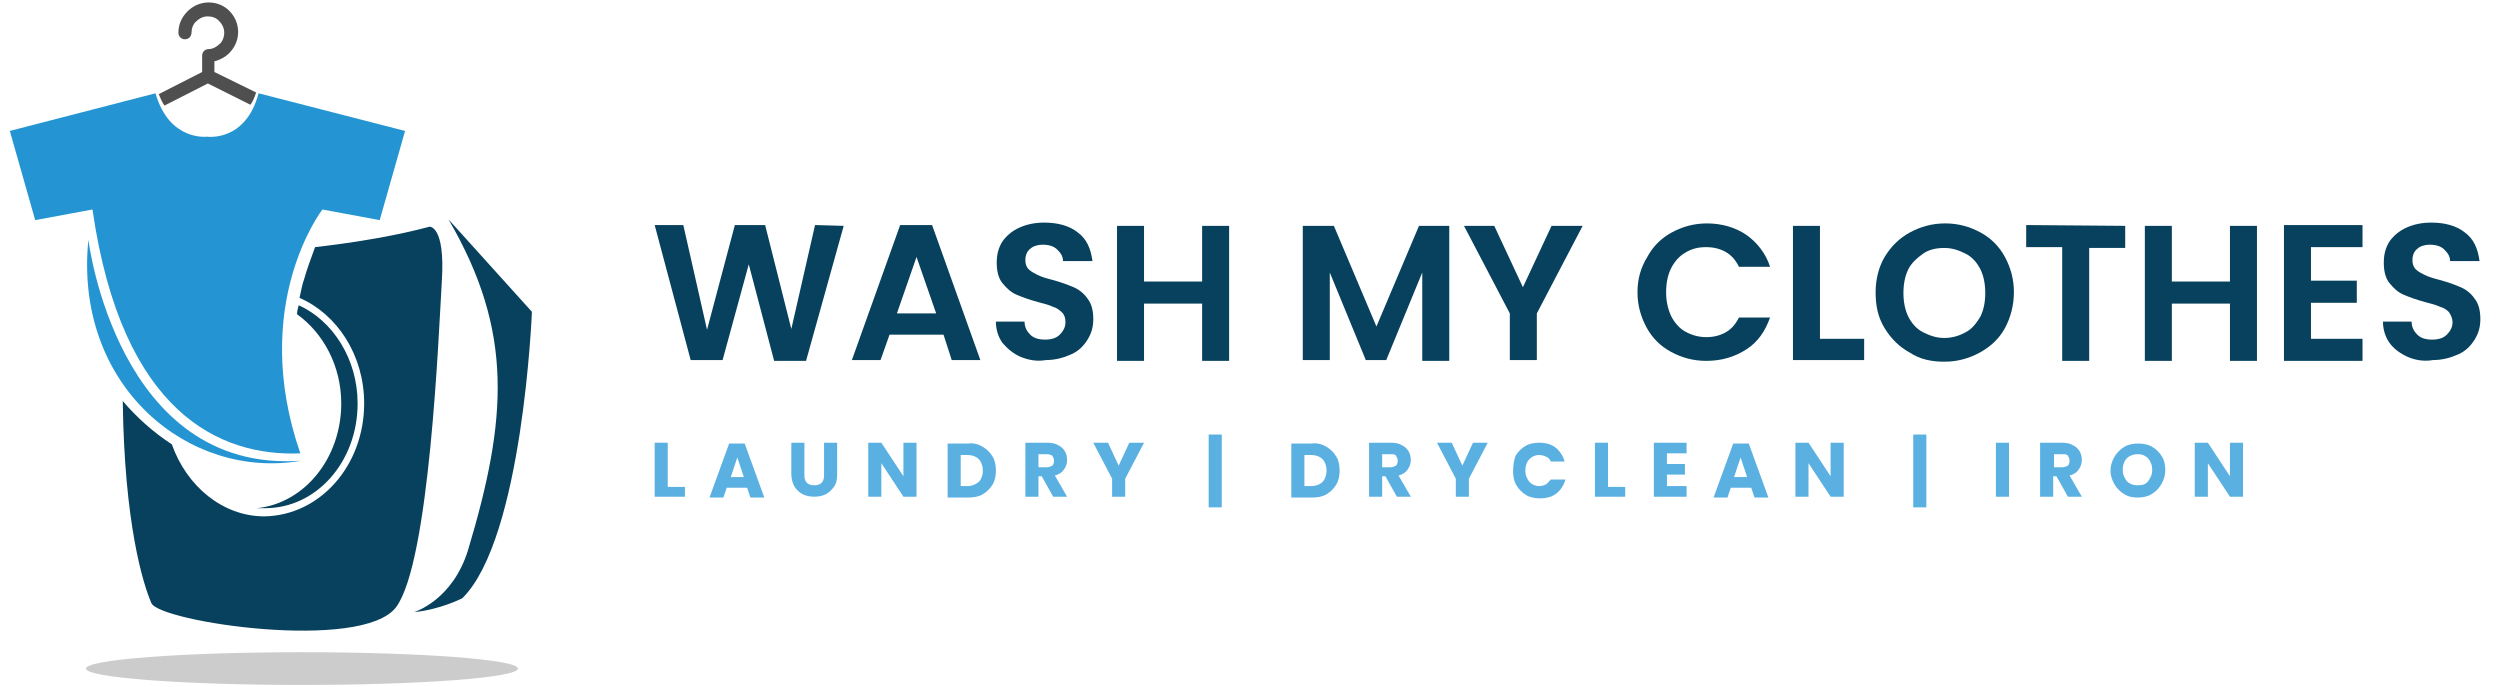
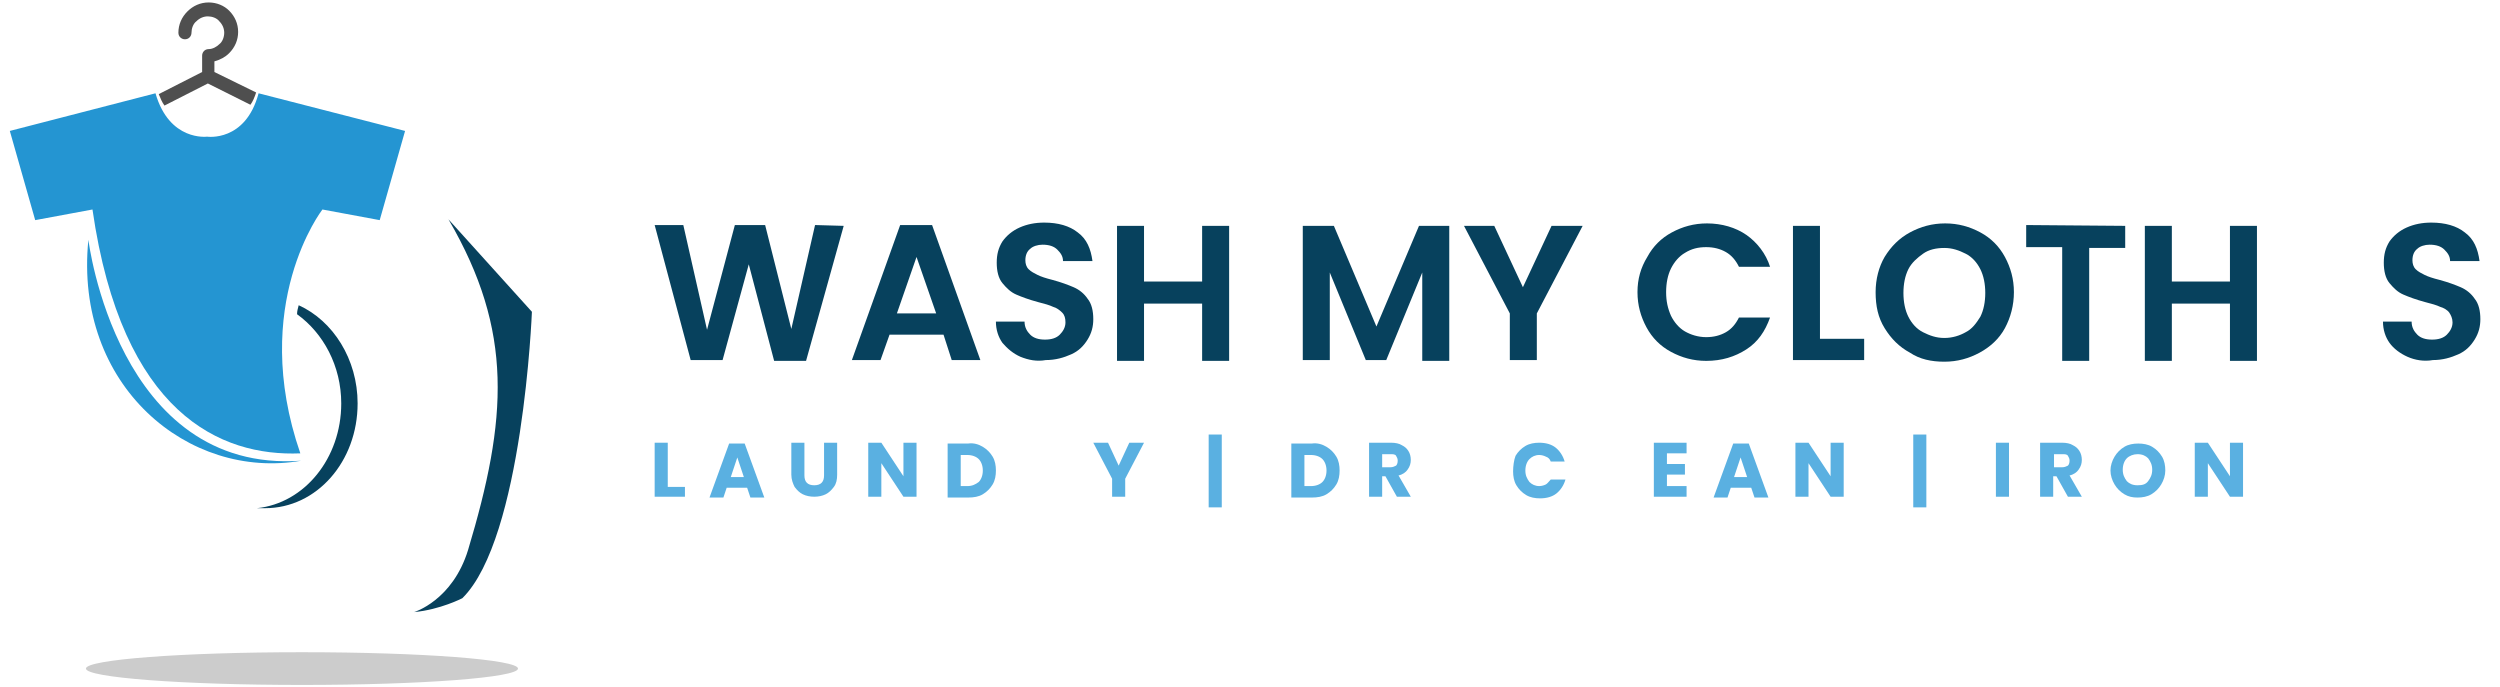
<svg xmlns="http://www.w3.org/2000/svg" version="1.1" id="Layer_1" x="0px" y="0px" viewBox="0 0 305.5 84" style="enable-background:new 0 0 305.5 84;" xml:space="preserve">
  <style type="text/css">
	.st0{fill-rule:evenodd;clip-rule:evenodd;fill:#CCCCCC;}
	.st1{fill-rule:evenodd;clip-rule:evenodd;fill:#2495D2;}
	.st2{fill-rule:evenodd;clip-rule:evenodd;fill:#07415D;}
	.st3{fill-rule:evenodd;clip-rule:evenodd;fill:#4F4F4F;}
	.st4{enable-background:new    ;}
	.st5{fill:#07415D;}
	.st6{fill:#5AB0E1;}
</style>
  <g>
    <path class="st0" d="M36.9,79.7c14.6,0,26.4,0.9,26.4,2s-11.8,2-26.4,2s-26.4-0.9-26.4-2C10.5,80.6,22.3,79.7,36.9,79.7z" />
    <path class="st1" d="M25.3,16.7c0,0,4.7,0.7,6.3-5.3L49.5,16l-3.1,10.9l-7-1.3c0,0-9,11.6-2.7,29.8c-9.7,0.4-21.8-4.8-25.4-29.8   l-7,1.3L1.2,16L19,11.4C20.7,17.3,25.3,16.7,25.3,16.7z" />
-     <path class="st2" d="M38.5,30.2c5.3-0.6,10.3-1.5,14-2.5c0,0,1.9-0.1,1.5,6.5c-0.4,6.7-1.5,34.5-5.6,40c-4.2,5.5-28.9,1.8-29.9-0.5   S15.2,64.1,15,49c1.7,2,3.7,3.8,6,5.3c1.8,5.1,6.2,8.8,11.3,8.8c6.8-0.1,12.2-6.2,12.2-13.8c0-5.9-3.3-10.9-7.9-12.9   c0.2-0.8,0.3-1.6,0.6-2.4C37.5,32.9,38,31.6,38.5,30.2z" />
    <path class="st2" d="M36.3,38.4c3.2,2.3,5.4,6.3,5.4,10.9c0,6.7-4.5,12.2-10.3,12.8c0.3,0,0.6,0,1,0c6.3,0,11.3-5.7,11.3-12.8   c0-5.4-3-10.1-7.2-12C36.4,37.7,36.3,38,36.3,38.4z" />
    <path class="st2" d="M54.8,26.8L65,38.1c0,0-1.1,27.7-8.5,35c0,0-2.7,1.4-5.9,1.7c0,0,4.7-1.4,6.6-7.6C62,51.2,62.8,40.5,54.8,26.8   z" />
    <path class="st1" d="M10.8,29.3c0,0,3.5,28.6,26,27C23.1,58.7,9,47.2,10.8,29.3z" />
    <path class="st3" d="M20.1,12.9l5.3-2.7l5.2,2.6c0.3-0.4,0.5-0.9,0.7-1.5l-5.1-2.5V7.5c0.7-0.2,1.3-0.5,1.8-1   c0.7-0.7,1.1-1.6,1.1-2.6S28.7,2,28,1.3c-0.6-0.6-1.5-1-2.5-1s-1.9,0.4-2.6,1.1C22.2,2.1,21.8,3,21.8,4c0,0.5,0.4,0.8,0.8,0.8   c0.5,0,0.8-0.4,0.8-0.8c0-0.5,0.2-1.1,0.6-1.4C24.4,2.2,24.9,2,25.4,2s1.1,0.2,1.4,0.6C27.2,3,27.4,3.5,27.4,4s-0.2,1.1-0.6,1.4   C26.5,5.7,26,6,25.5,6s-0.8,0.4-0.8,0.8v2l-5.3,2.7C19.6,12,19.8,12.5,20.1,12.9z" />
  </g>
  <g>
    <g class="st4">
      <path class="st5" d="M103.1,27.6l-4.6,16.5h-3.9l-3.1-11.8L88.3,44h-3.9L80,27.5h3.5l2.9,12.8l3.4-12.8h3.7l3.2,12.7l2.9-12.7    L103.1,27.6L103.1,27.6z" />
    </g>
    <g class="st4">
      <path class="st5" d="M115.3,40.9h-6.6l-1.1,3.1h-3.5l5.9-16.5h3.9l5.9,16.5h-3.5L115.3,40.9z M114.4,38.3l-2.4-6.9l-2.4,6.9H114.4    z" />
    </g>
    <g class="st4">
      <path class="st5" d="M124.7,43.6c-0.9-0.4-1.6-1-2.2-1.7c-0.5-0.7-0.8-1.6-0.8-2.6h3.5c0,0.7,0.3,1.2,0.7,1.6s1,0.6,1.8,0.6    s1.4-0.2,1.8-0.6c0.4-0.4,0.7-0.9,0.7-1.5c0-0.5-0.1-0.9-0.4-1.2s-0.7-0.6-1.1-0.7c-0.4-0.2-1.1-0.4-1.9-0.6    c-1.1-0.3-1.9-0.6-2.6-0.9c-0.7-0.3-1.2-0.8-1.7-1.4c-0.5-0.6-0.7-1.5-0.7-2.5c0-1,0.2-1.8,0.7-2.6c0.5-0.7,1.2-1.3,2.1-1.7    s1.9-0.6,3-0.6c1.7,0,3.1,0.4,4.1,1.2c1.1,0.8,1.6,2,1.8,3.5h-3.6c0-0.6-0.3-1-0.7-1.4s-1-0.6-1.8-0.6c-0.6,0-1.2,0.2-1.5,0.5    c-0.4,0.3-0.6,0.8-0.6,1.4c0,0.4,0.1,0.8,0.4,1.1s0.7,0.5,1.1,0.7c0.4,0.2,1,0.4,1.8,0.6c1.1,0.3,1.9,0.6,2.6,0.9    c0.7,0.3,1.3,0.8,1.7,1.4c0.5,0.6,0.7,1.5,0.7,2.5c0,0.9-0.2,1.7-0.7,2.5s-1.1,1.4-2,1.8S129,44,127.8,44    C126.7,44.2,125.7,44,124.7,43.6z" />
    </g>
    <g class="st4">
      <path class="st5" d="M150.2,27.6v16.5h-3.3v-7h-7.1v7h-3.3V27.6h3.3v6.8h7.1v-6.8H150.2z" />
    </g>
    <g class="st4">
      <path class="st5" d="M177.1,27.6v16.5h-3.3V33.3L169.4,44h-2.5l-4.4-10.7V44h-3.3V27.6h3.8l5.2,12.3l5.2-12.3H177.1z" />
    </g>
    <g class="st4">
      <path class="st5" d="M193.4,27.6l-5.6,10.7V44h-3.3v-5.7l-5.6-10.7h3.7l3.5,7.5l3.5-7.5H193.4z" />
    </g>
    <g class="st4">
      <path class="st5" d="M201.3,31.4c0.7-1.3,1.7-2.3,3-3s2.7-1.1,4.3-1.1c1.8,0,3.5,0.5,4.8,1.4s2.4,2.3,2.9,3.9h-3.8    c-0.4-0.8-0.9-1.4-1.6-1.8c-0.7-0.4-1.5-0.6-2.4-0.6c-1,0-1.8,0.2-2.6,0.7c-0.7,0.4-1.3,1.1-1.7,1.9c-0.4,0.8-0.6,1.8-0.6,2.9    c0,1.1,0.2,2,0.6,2.9c0.4,0.8,1,1.5,1.7,1.9s1.6,0.7,2.6,0.7c0.9,0,1.7-0.2,2.4-0.6c0.7-0.4,1.2-1,1.6-1.8h3.8    c-0.6,1.7-1.5,3-2.9,3.9s-3,1.4-4.9,1.4c-1.6,0-3-0.4-4.3-1.1s-2.3-1.7-3-3s-1.1-2.7-1.1-4.3S200.5,32.7,201.3,31.4z" />
    </g>
    <g class="st4">
      <path class="st5" d="M222.4,41.4h5.4V44h-8.7V27.6h3.3V41.4z" />
    </g>
    <g class="st4">
      <path class="st5" d="M233.4,43.1c-1.3-0.7-2.3-1.7-3.1-3s-1.1-2.7-1.1-4.4c0-1.6,0.4-3.1,1.1-4.3c0.8-1.3,1.8-2.3,3.1-3    s2.7-1.1,4.3-1.1s3,0.4,4.3,1.1c1.3,0.7,2.3,1.7,3,3c0.7,1.3,1.1,2.7,1.1,4.3s-0.4,3.1-1.1,4.4c-0.7,1.3-1.8,2.3-3.1,3    s-2.7,1.1-4.3,1.1S234.6,43.9,233.4,43.1z M240.2,40.6c0.8-0.4,1.3-1.1,1.8-1.9c0.4-0.8,0.6-1.8,0.6-2.9c0-1.1-0.2-2.1-0.6-2.9    c-0.4-0.8-1-1.5-1.8-1.9s-1.6-0.7-2.6-0.7s-1.9,0.2-2.6,0.7s-1.4,1.1-1.8,1.9c-0.4,0.8-0.6,1.8-0.6,2.9c0,1.1,0.2,2.1,0.6,2.9    c0.4,0.8,1,1.5,1.8,1.9s1.6,0.7,2.6,0.7S239.5,41,240.2,40.6z" />
    </g>
    <g class="st4">
      <path class="st5" d="M259.7,27.6v2.7h-4.4v13.8H252V30.2h-4.4v-2.7L259.7,27.6L259.7,27.6z" />
    </g>
    <g class="st4">
      <path class="st5" d="M275.8,27.6v16.5h-3.3v-7h-7.1v7h-3.3V27.6h3.3v6.8h7.1v-6.8H275.8z" />
    </g>
    <g class="st4">
-       <path class="st5" d="M282.4,30.2v4.1h5.6V37h-5.6v4.4h6.3v2.7h-9.6V27.5h9.6v2.7H282.4z" />
-     </g>
+       </g>
    <g class="st4">
      <path class="st5" d="M294.2,43.6c-0.9-0.4-1.7-1-2.2-1.7s-0.8-1.6-0.8-2.6h3.5c0,0.7,0.3,1.2,0.7,1.6c0.4,0.4,1,0.6,1.8,0.6    s1.4-0.2,1.8-0.6c0.4-0.4,0.7-0.9,0.7-1.5c0-0.5-0.2-0.9-0.4-1.2s-0.7-0.6-1.1-0.7c-0.4-0.2-1.1-0.4-1.9-0.6    c-1.1-0.3-1.9-0.6-2.6-0.9c-0.7-0.3-1.2-0.8-1.7-1.4c-0.5-0.6-0.7-1.5-0.7-2.5c0-1,0.2-1.8,0.7-2.6c0.5-0.7,1.2-1.3,2.1-1.7    s1.9-0.6,3-0.6c1.7,0,3.1,0.4,4.1,1.2c1.1,0.8,1.6,2,1.8,3.5h-3.6c0-0.6-0.3-1-0.7-1.4c-0.4-0.4-1-0.6-1.8-0.6    c-0.6,0-1.2,0.2-1.5,0.5c-0.4,0.3-0.6,0.8-0.6,1.4c0,0.4,0.1,0.8,0.4,1.1s0.7,0.5,1.1,0.7s1,0.4,1.8,0.6c1.1,0.3,1.9,0.6,2.6,0.9    c0.7,0.3,1.3,0.8,1.7,1.4c0.5,0.6,0.7,1.5,0.7,2.5c0,0.9-0.2,1.7-0.7,2.5s-1.1,1.4-2,1.8c-0.9,0.4-1.9,0.7-3.1,0.7    C296.2,44.2,295.1,44,294.2,43.6z" />
    </g>
  </g>
  <g>
    <g class="st4">
      <path class="st6" d="M81.6,59.5h2.1v1.2H80v-6.6h1.6V59.5z" />
    </g>
    <g class="st4">
      <path class="st6" d="M91.3,59.6h-2.5l-0.4,1.2h-1.7l2.4-6.6H91l2.4,6.6h-1.7L91.3,59.6z M90.9,58.3l-0.8-2.4l-0.8,2.4H90.9z" />
    </g>
    <g class="st4">
      <path class="st6" d="M98.3,54.1v4c0,0.4,0.1,0.7,0.3,0.9c0.2,0.2,0.5,0.3,0.9,0.3s0.7-0.1,0.9-0.3c0.2-0.2,0.3-0.5,0.3-0.9v-4h1.6    V58c0,0.6-0.1,1.1-0.4,1.5s-0.6,0.7-1,0.9s-0.9,0.3-1.4,0.3s-1-0.1-1.4-0.3c-0.4-0.2-0.7-0.5-1-0.9c-0.2-0.4-0.4-0.9-0.4-1.5v-3.9    H98.3z" />
    </g>
    <g class="st4">
      <path class="st6" d="M112,60.7h-1.6l-2.7-4.1v4.1h-1.6v-6.6h1.6l2.7,4.1v-4.1h1.6V60.7z" />
    </g>
    <g class="st4">
      <path class="st6" d="M120.1,54.6c0.5,0.3,0.9,0.7,1.2,1.2c0.3,0.5,0.4,1.1,0.4,1.7s-0.1,1.2-0.4,1.7s-0.7,0.9-1.2,1.2    s-1.1,0.4-1.8,0.4h-2.5v-6.6h2.5C119,54.1,119.6,54.3,120.1,54.6z M119.6,58.9c0.3-0.3,0.5-0.8,0.5-1.4s-0.2-1.1-0.5-1.4    c-0.3-0.3-0.8-0.5-1.4-0.5h-0.8v3.8h0.8C118.8,59.4,119.2,59.2,119.6,58.9z" />
    </g>
    <g class="st4">
-       <path class="st6" d="M128.7,60.7l-1.4-2.5h-0.4v2.5h-1.6v-6.6h2.7c0.5,0,1,0.1,1.3,0.3c0.4,0.2,0.6,0.4,0.8,0.7s0.3,0.7,0.3,1.1    c0,0.4-0.1,0.8-0.4,1.2c-0.2,0.3-0.6,0.6-1.1,0.7l1.5,2.6C130.4,60.7,128.7,60.7,128.7,60.7z M126.9,57.1h1c0.3,0,0.5-0.1,0.7-0.2    c0.1-0.1,0.2-0.3,0.2-0.6c0-0.3-0.1-0.4-0.2-0.6c-0.1-0.1-0.4-0.2-0.7-0.2h-1V57.1z" />
-     </g>
+       </g>
    <g class="st4">
      <path class="st6" d="M139.8,54.1l-2.3,4.4v2.2h-1.6v-2.2l-2.3-4.4h1.8l1.3,2.8l1.3-2.8C138,54.1,139.8,54.1,139.8,54.1z" />
    </g>
    <g class="st4">
      <path class="st6" d="M149.3,62h-1.6v-8.9h1.6V62z" />
    </g>
    <g class="st4">
      <path class="st6" d="M162.1,54.6c0.5,0.3,0.9,0.7,1.2,1.2c0.3,0.5,0.4,1.1,0.4,1.7s-0.1,1.2-0.4,1.7c-0.3,0.5-0.7,0.9-1.2,1.2    c-0.5,0.3-1.1,0.4-1.8,0.4h-2.5v-6.6h2.5C161,54.1,161.6,54.3,162.1,54.6z M161.6,58.9c0.3-0.3,0.5-0.8,0.5-1.4s-0.2-1.1-0.5-1.4    c-0.3-0.3-0.8-0.5-1.4-0.5h-0.8v3.8h0.8C160.8,59.4,161.3,59.2,161.6,58.9z" />
    </g>
    <g class="st4">
      <path class="st6" d="M170.7,60.7l-1.4-2.5h-0.4v2.5h-1.6v-6.6h2.7c0.5,0,1,0.1,1.3,0.3c0.4,0.2,0.6,0.4,0.8,0.7s0.3,0.7,0.3,1.1    c0,0.4-0.1,0.8-0.4,1.2c-0.2,0.3-0.6,0.6-1.1,0.7l1.5,2.6C172.4,60.7,170.7,60.7,170.7,60.7z M168.9,57.1h1c0.3,0,0.5-0.1,0.7-0.2    c0.1-0.1,0.2-0.3,0.2-0.6c0-0.3-0.1-0.4-0.2-0.6s-0.4-0.2-0.7-0.2h-1V57.1z" />
    </g>
    <g class="st4">
-       <path class="st6" d="M181.8,54.1l-2.3,4.4v2.2h-1.6v-2.2l-2.3-4.4h1.8l1.3,2.8l1.3-2.8C180,54.1,181.8,54.1,181.8,54.1z" />
-     </g>
+       </g>
    <g class="st4">
      <path class="st6" d="M185.2,55.7c0.3-0.5,0.7-0.9,1.2-1.2s1.1-0.4,1.7-0.4c0.8,0,1.5,0.2,2,0.6s0.9,1,1.1,1.7h-1.7    c-0.1-0.3-0.3-0.5-0.6-0.6c-0.2-0.1-0.5-0.2-0.8-0.2c-0.5,0-0.9,0.2-1.2,0.5c-0.3,0.3-0.5,0.8-0.5,1.4s0.2,1,0.5,1.4    c0.3,0.3,0.7,0.5,1.2,0.5c0.3,0,0.6-0.1,0.8-0.2s0.4-0.4,0.6-0.6h1.8c-0.2,0.7-0.6,1.3-1.1,1.7s-1.2,0.6-2,0.6    c-0.6,0-1.2-0.1-1.7-0.4s-0.9-0.7-1.2-1.2s-0.4-1.1-0.4-1.7S185,56.2,185.2,55.7z" />
    </g>
    <g class="st4">
-       <path class="st6" d="M196.5,59.5h2.1v1.2h-3.7v-6.6h1.6L196.5,59.5L196.5,59.5z" />
-     </g>
+       </g>
    <g class="st4">
      <path class="st6" d="M203.7,55.4v1.3h2.2V58h-2.2v1.4h2.4v1.3h-4v-6.6h4v1.3C206.1,55.4,203.7,55.4,203.7,55.4z" />
    </g>
    <g class="st4">
      <path class="st6" d="M214,59.6h-2.5l-0.4,1.2h-1.7l2.4-6.6h1.9l2.4,6.6h-1.7L214,59.6z M213.5,58.3l-0.8-2.4l-0.8,2.4H213.5z" />
    </g>
    <g class="st4">
      <path class="st6" d="M225.3,60.7h-1.6l-2.7-4.1v4.1h-1.6v-6.6h1.6l2.7,4.1v-4.1h1.6V60.7z" />
    </g>
    <g class="st4">
      <path class="st6" d="M235.4,62h-1.6v-8.9h1.6V62z" />
    </g>
    <g class="st4">
      <path class="st6" d="M245.5,54.1v6.6h-1.6v-6.6H245.5z" />
    </g>
    <g class="st4">
      <path class="st6" d="M252.7,60.7l-1.4-2.5h-0.4v2.5h-1.6v-6.6h2.7c0.5,0,1,0.1,1.3,0.3c0.4,0.2,0.6,0.4,0.8,0.7s0.3,0.7,0.3,1.1    c0,0.4-0.1,0.8-0.4,1.2c-0.2,0.3-0.6,0.6-1.1,0.7l1.5,2.6C254.4,60.7,252.7,60.7,252.7,60.7z M251,57.1h1c0.3,0,0.5-0.1,0.7-0.2    c0.1-0.1,0.2-0.3,0.2-0.6c0-0.3-0.1-0.4-0.2-0.6s-0.4-0.2-0.7-0.2h-1V57.1z" />
    </g>
    <g class="st4">
      <path class="st6" d="M259.6,60.4c-0.5-0.3-0.9-0.7-1.2-1.2c-0.3-0.5-0.5-1.1-0.5-1.7s0.2-1.2,0.5-1.7c0.3-0.5,0.7-0.9,1.2-1.2    s1.1-0.4,1.7-0.4s1.2,0.1,1.7,0.4c0.5,0.3,0.9,0.7,1.2,1.2c0.3,0.5,0.4,1.1,0.4,1.7s-0.2,1.2-0.5,1.7s-0.7,0.9-1.2,1.2    c-0.5,0.3-1.1,0.4-1.7,0.4S260.1,60.7,259.6,60.4z M262.5,58.8c0.3-0.4,0.5-0.8,0.5-1.4s-0.2-1-0.5-1.4c-0.3-0.3-0.7-0.5-1.3-0.5    c-0.5,0-1,0.2-1.3,0.5c-0.3,0.3-0.5,0.8-0.5,1.4s0.2,1,0.5,1.4c0.3,0.3,0.7,0.5,1.3,0.5S262.2,59.2,262.5,58.8z" />
    </g>
    <g class="st4">
      <path class="st6" d="M274.1,60.7h-1.6l-2.7-4.1v4.1h-1.6v-6.6h1.6l2.7,4.1v-4.1h1.6V60.7z" />
    </g>
  </g>
</svg>